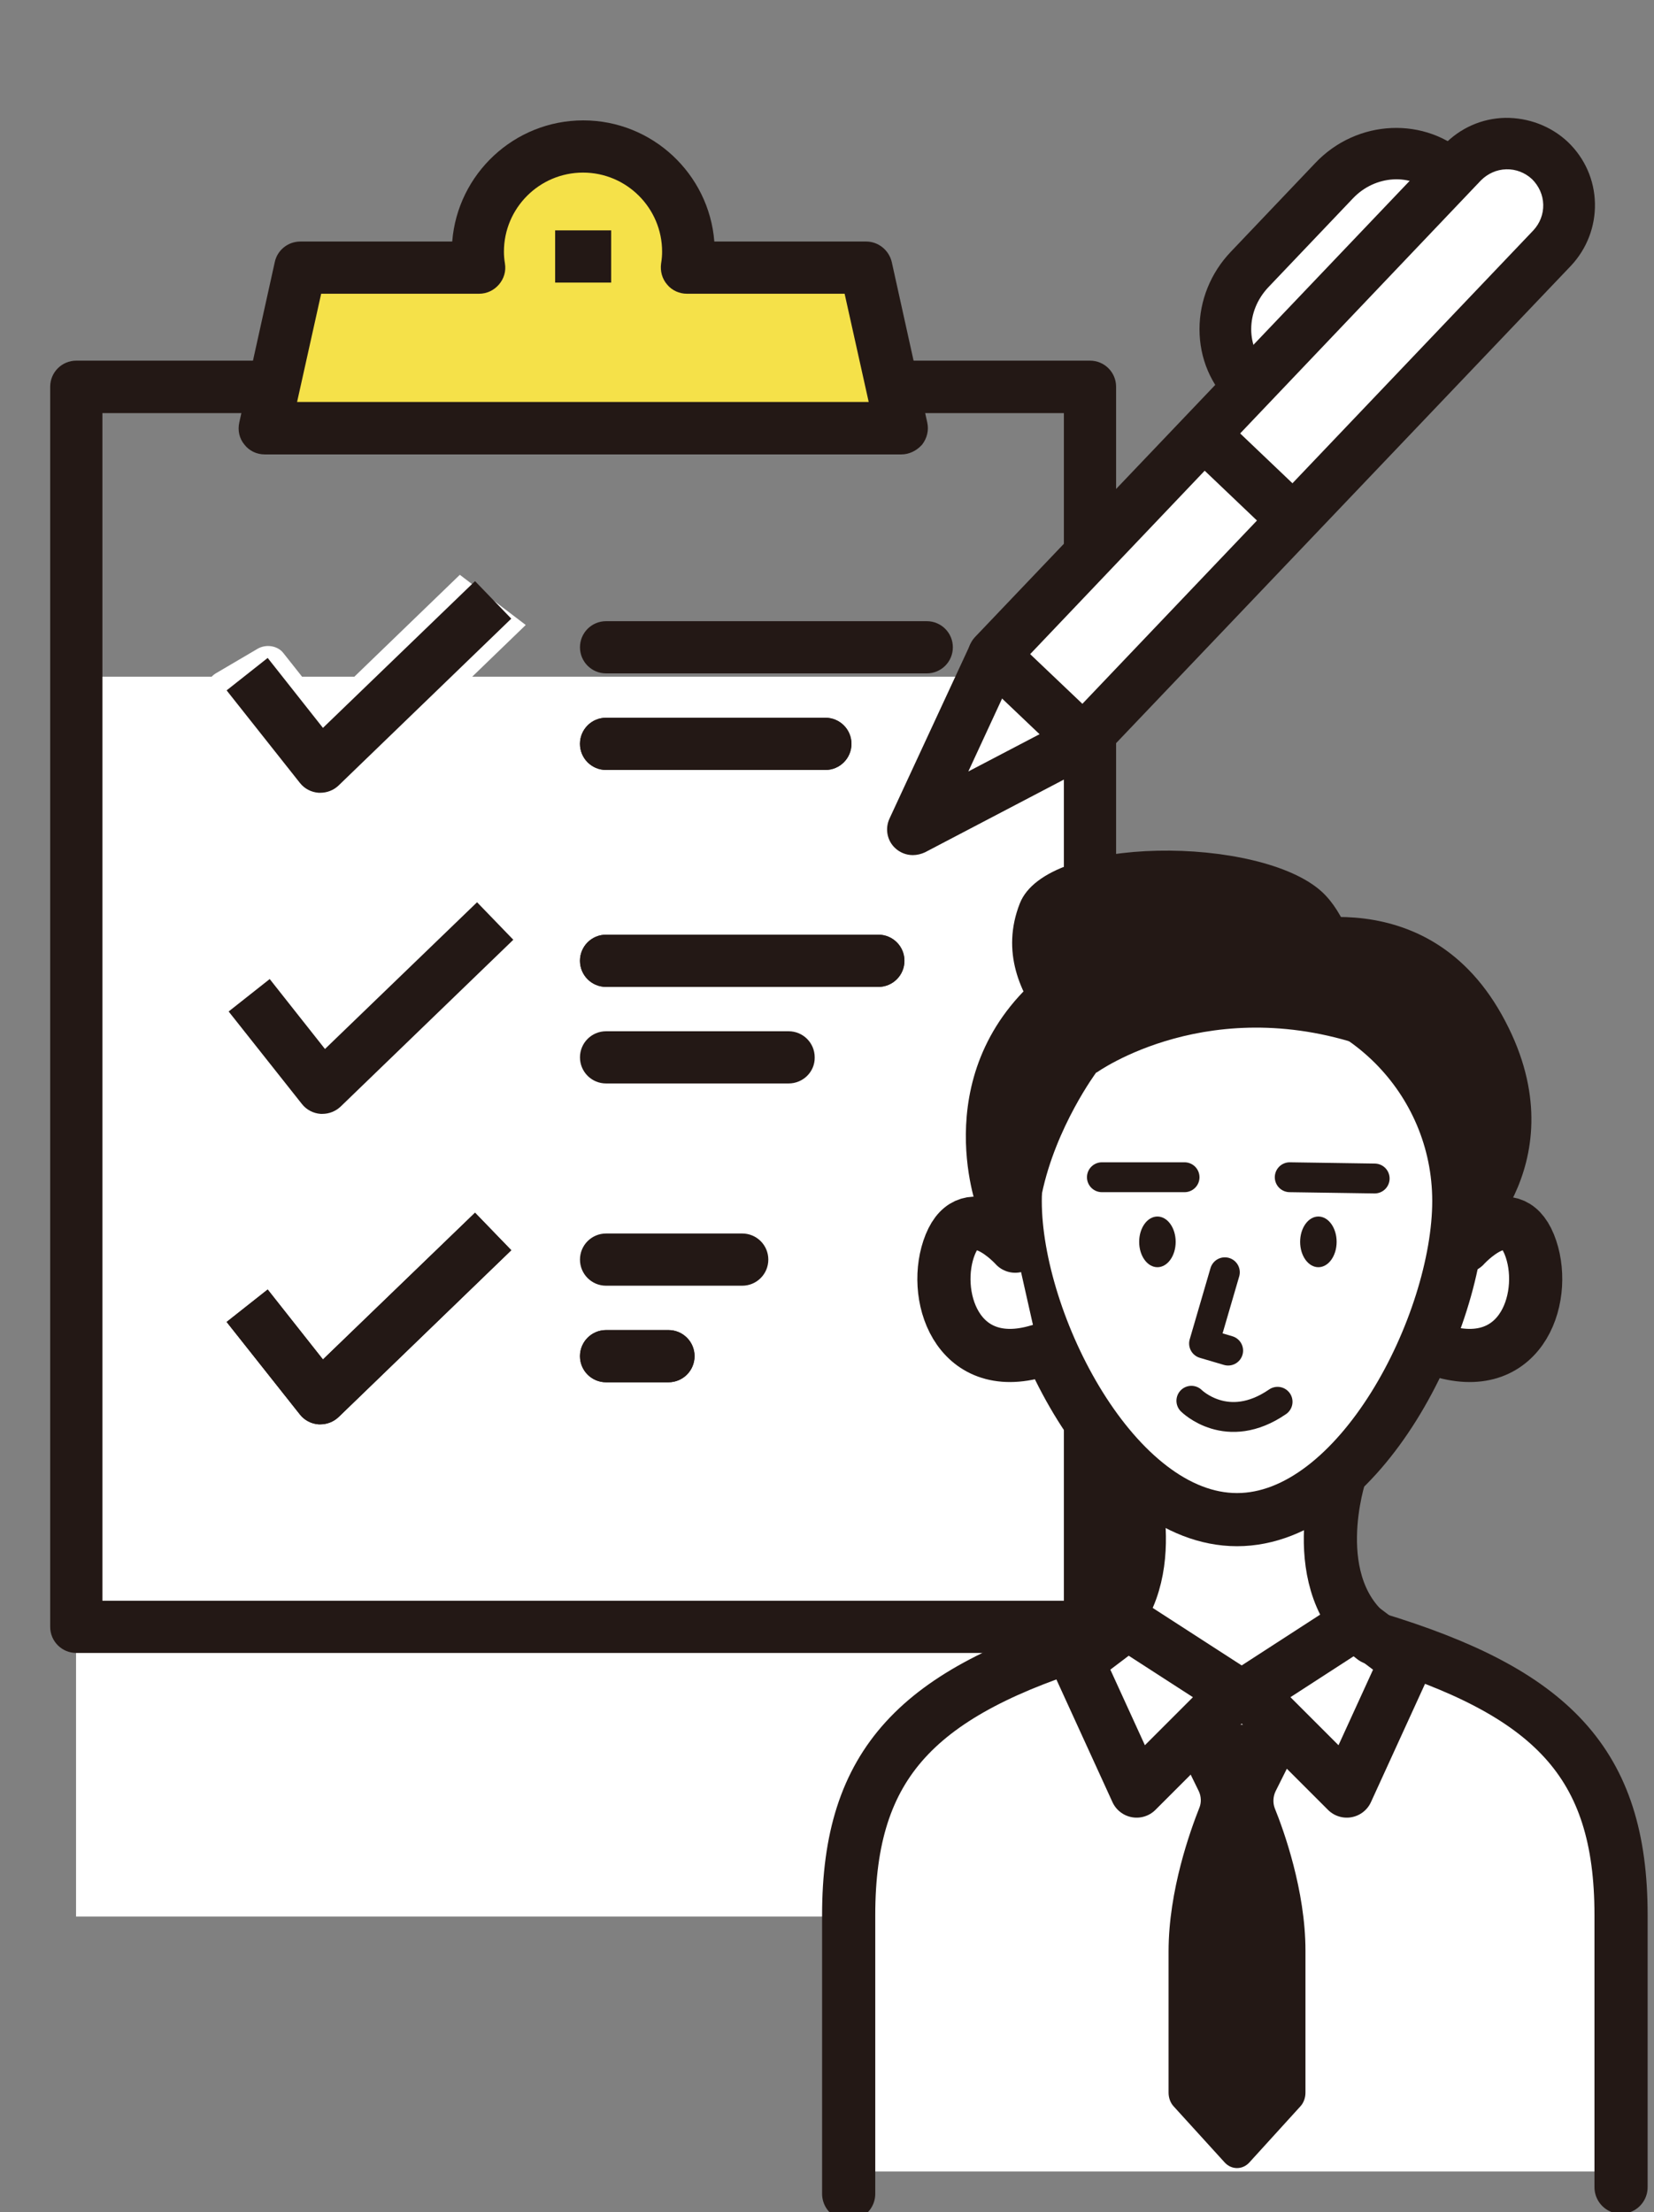
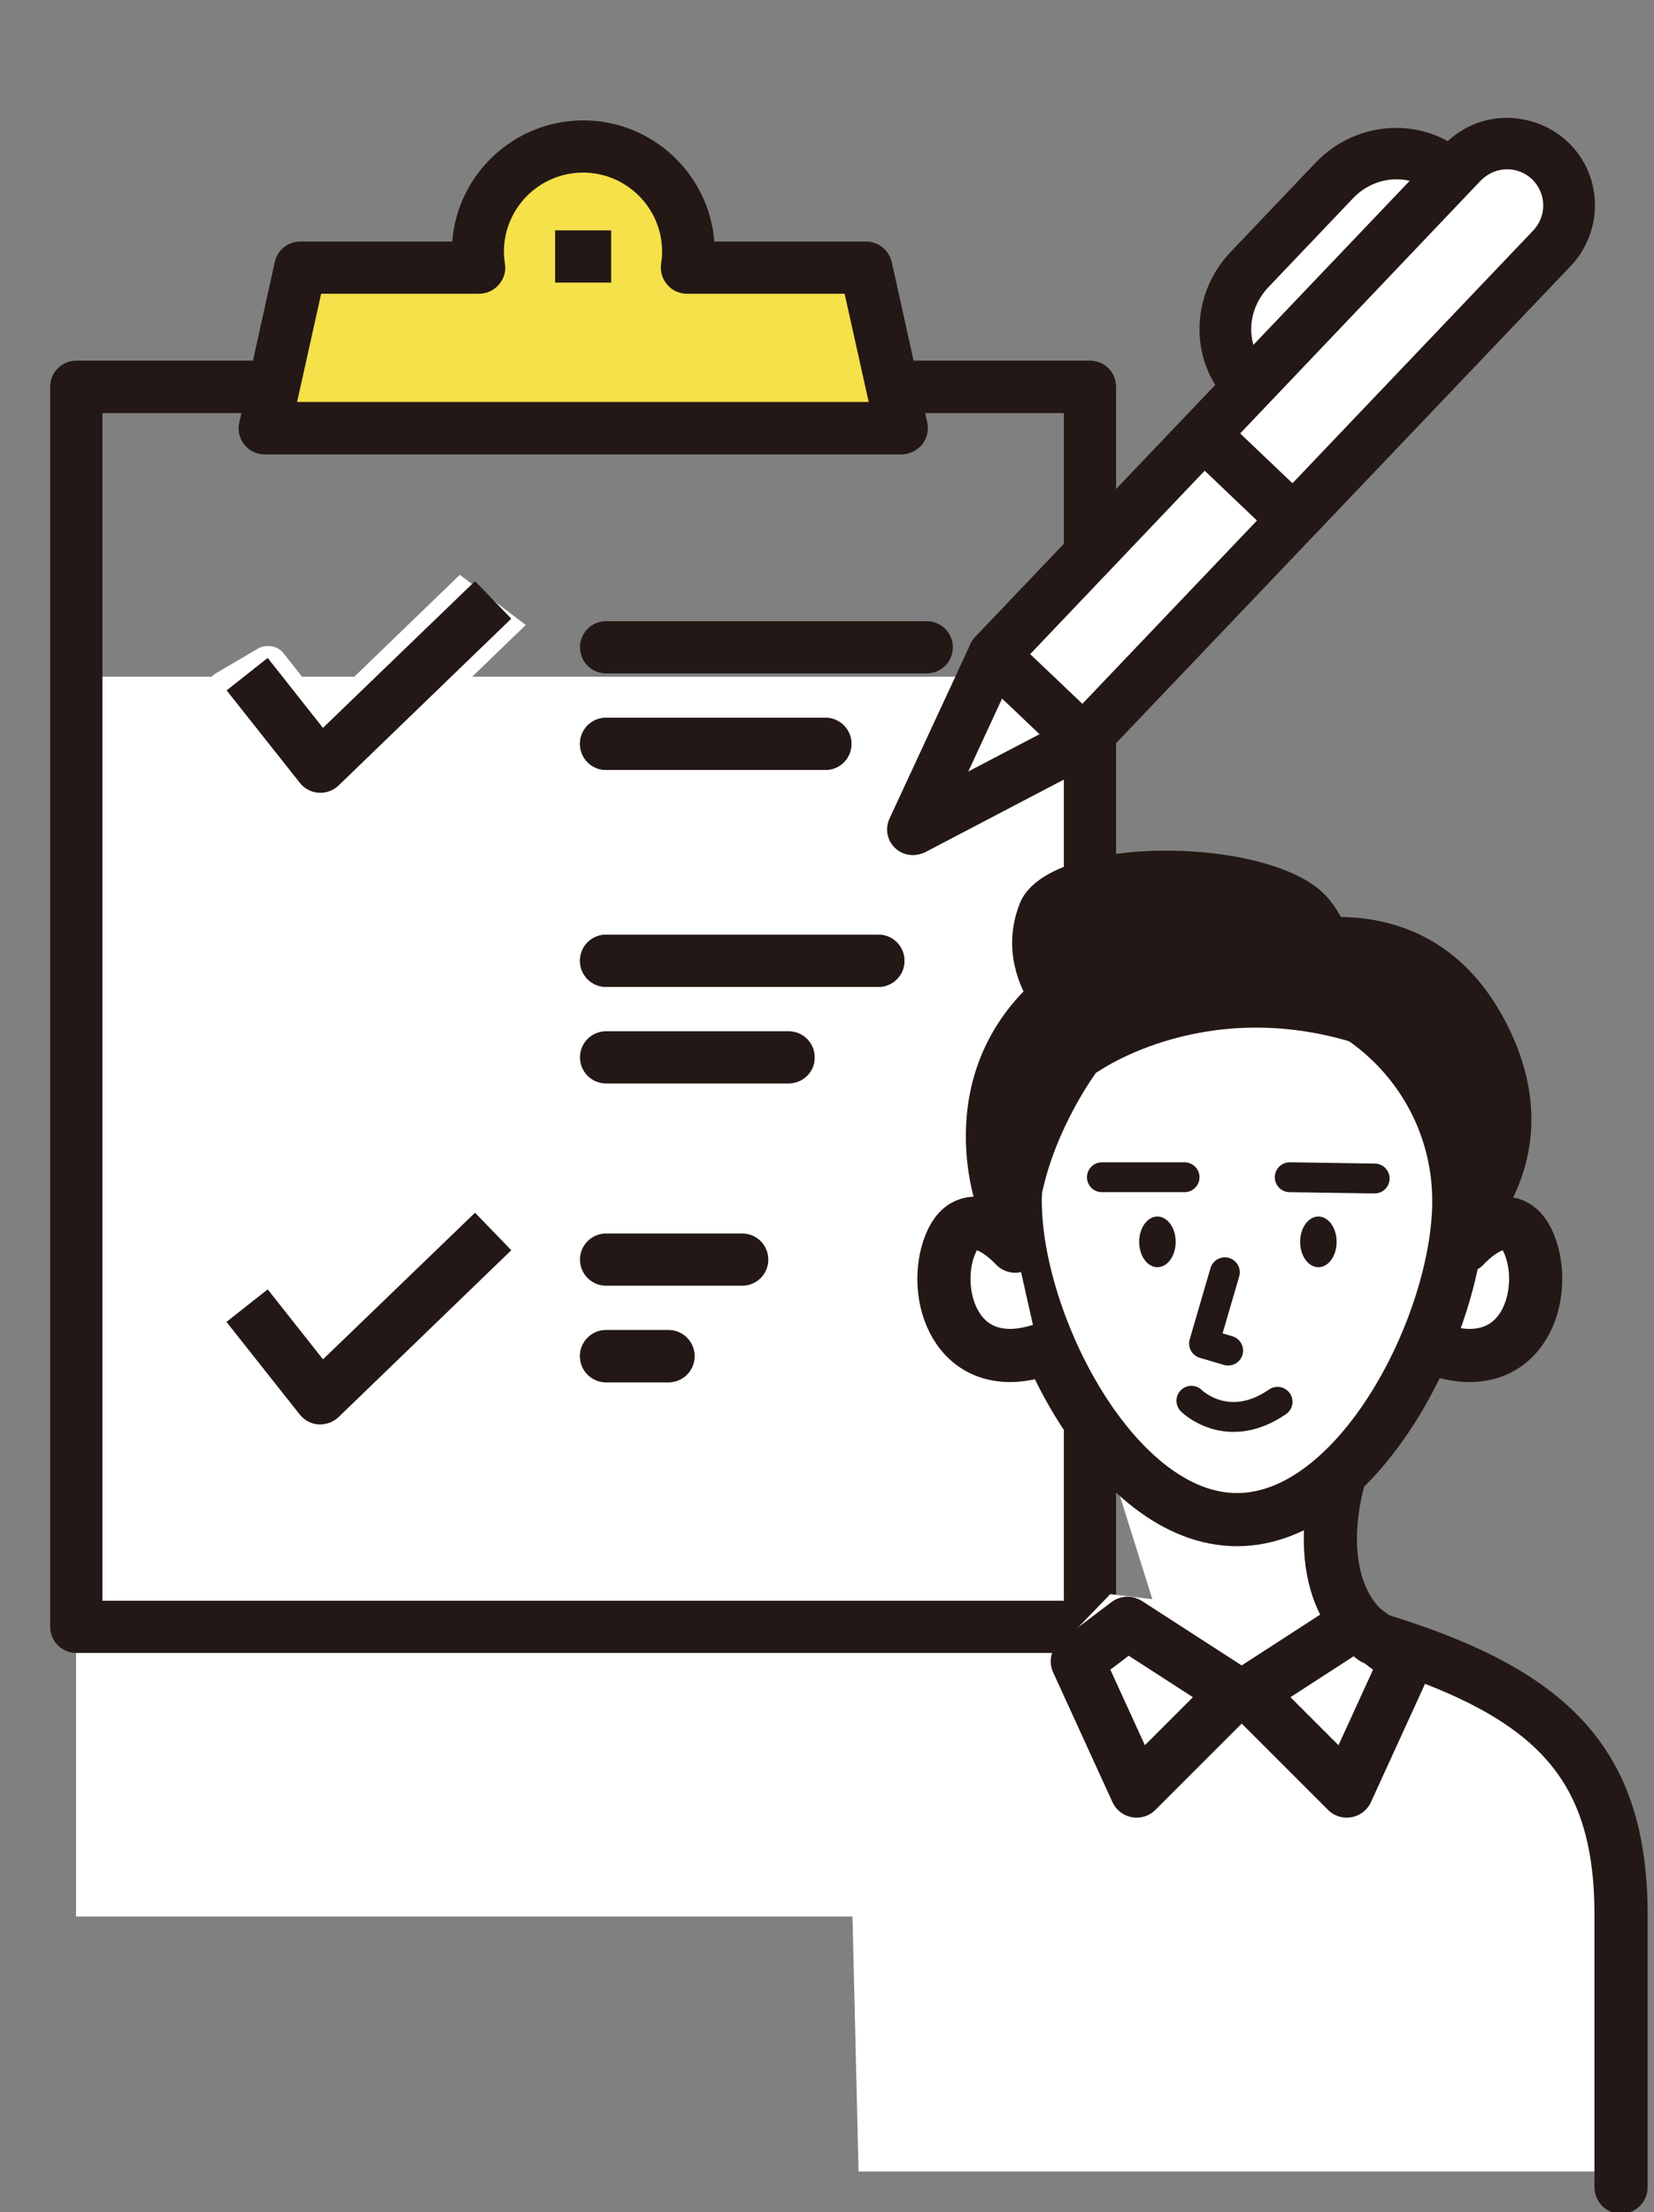
<svg xmlns="http://www.w3.org/2000/svg" version="1.1" id="レイヤー1" x="0px" y="0px" viewBox="0 0 652.5 872.8" style="enable-background:new 0 0 652.5 872.8;" xml:space="preserve">
  <rect x="0" y="0" width="652.5" height="872.8" fill="#808080" stroke="none" />
  <style type="text/css">
	.st0{fill:#FFFFFF;}
	.st1{fill:#231815;}
	.st2{fill:#F5E149;stroke:#F5E149;stroke-width:9.828;stroke-miterlimit:10;}
	.st3{fill:none;stroke:#231815;stroke-width:20.974;stroke-linecap:round;stroke-linejoin:round;stroke-miterlimit:10;}
	.st4{fill:#FFFFFF;stroke:#231815;stroke-width:20.974;stroke-linecap:round;stroke-linejoin:round;stroke-miterlimit:10;}
	.st5{fill:none;stroke:#231815;stroke-width:11.789;stroke-linecap:round;stroke-linejoin:round;stroke-miterlimit:10;}
</style>
  <g>
    <g>
      <polygon class="st0" points="30,680.9 30,756.2 430,756.2 430,267 30,267 30,635.6   " />
      <path class="st1" d="M430,652.2H30.1c-5.7,0-10.3-4.6-10.3-10.3v-75.3c0-5.7,4.6-10.3,10.3-10.3c5.7,0,10.3,4.6,10.3,10.3v65    h379.3V163H40.4v472.6c0,5.7-4.6,10.3-10.3,10.3c-5.7,0-10.3-4.6-10.3-10.3v-483c0-5.7,4.6-10.3,10.3-10.3H430    c5.7,0,10.3,4.6,10.3,10.3v489.2C440.3,647.6,435.6,652.2,430,652.2z" />
    </g>
    <g>
      <path class="st2" d="M271,105.6c0.3-2,0.5-4.1,0.5-6.3c0-22.9-18.6-41.5-41.5-41.5c-22.9,0-41.5,18.6-41.5,41.5    c0,2.1,0.2,4.2,0.5,6.3h-70.6l-14,63.3h251.2l-14-63.3H271z" />
      <path class="st1" d="M355.6,179.3H104.4c-3.1,0-6.1-1.4-8-3.9c-2-2.4-2.7-5.6-2-8.7l14-63.3c1-4.7,5.2-8.1,10.1-8.1h59.9    c2.1-26.7,24.5-47.8,51.7-47.8c27.2,0,49.6,21.1,51.7,47.8h59.9c4.8,0,9,3.4,10.1,8.1l14,63.3c0.7,3.1-0.1,6.2-2,8.7    C361.7,177.8,358.7,179.3,355.6,179.3z M117.2,158.6h225.5l-9.5-42.7H271c-3,0-5.9-1.3-7.8-3.6c-2-2.3-2.8-5.3-2.4-8.3    c0.3-1.8,0.4-3.3,0.4-4.7c0-17.2-14-31.2-31.2-31.2c-17.2,0-31.2,14-31.2,31.2c0,1.4,0.1,2.9,0.4,4.7c0.5,3-0.4,6-2.4,8.3    c-2,2.3-4.8,3.6-7.8,3.6h-62.3L117.2,158.6z" />
    </g>
    <g>
      <g>
        <g>
          <path class="st0" d="M126.4,317.4c-0.5,0-0.9,0-1.4,0c-5.3-0.3-10.1-2.9-13.1-6.7l-28.7-36.2c-2.3-2.9-1.4-6.8,1.9-8.8l16.5-9.7      c3.4-2,8-1.2,10.2,1.7l16.3,20.6l53.3-51.5l26,19.8l-68.1,65.8C136,315.6,131.3,317.4,126.4,317.4z" />
        </g>
      </g>
      <g>
        <path class="st1" d="M126.4,312.8c-0.2,0-0.5,0-0.7,0c-2.9-0.2-5.6-1.6-7.4-3.9l-28.9-36.5l16.2-12.8l21.8,27.6l60-57.9     l14.3,14.8L133.5,310C131.6,311.8,129,312.8,126.4,312.8z" />
      </g>
    </g>
    <g>
      <g>
        <g>
          <path class="st0" d="M127.2,444.1c-0.5,0-0.9,0-1.4,0c-5.3-0.3-10.1-2.9-13.1-6.7l-28.7-36.2c-2.3-2.9-1.4-6.8,1.9-8.8l16.5-9.7      c3.4-2,8-1.2,10.2,1.7L129,405l53.3-51.5l26,19.8l-68.1,65.8C136.8,442.3,132.1,444.1,127.2,444.1z" />
        </g>
      </g>
      <g>
-         <path class="st1" d="M127.2,439.5c-0.2,0-0.5,0-0.7,0c-2.9-0.2-5.6-1.6-7.4-3.9l-28.9-36.5l16.2-12.8l21.8,27.6l60-57.9     l14.3,14.8l-68.1,65.8C132.4,438.5,129.8,439.5,127.2,439.5z" />
-       </g>
+         </g>
    </g>
    <g>
      <g>
        <g>
          <path class="st0" d="M126.4,566.6c-0.5,0-0.9,0-1.4,0c-5.3-0.3-10.1-2.9-13.1-6.7l-28.7-36.2c-2.3-2.9-1.4-6.8,1.9-8.8l16.5-9.7      c3.4-2,8-1.2,10.2,1.7l16.3,20.6l53.3-51.5l26,19.8l-68.1,65.8C136,564.8,131.3,566.6,126.4,566.6z" />
        </g>
      </g>
      <g>
        <g>
          <path class="st1" d="M126.4,562c-0.2,0-0.5,0-0.7,0c-2.9-0.2-5.6-1.6-7.4-3.9l-28.9-36.5l16.2-12.8l21.8,27.6l60-57.9l14.3,14.8      l-68.1,65.8C131.6,561,129,562,126.4,562z" />
        </g>
        <g>
-           <path class="st1" d="M126.4,562c-0.2,0-0.5,0-0.7,0c-2.9-0.2-5.6-1.6-7.4-3.9l-28.9-36.5l16.2-12.8l21.8,27.6l60-57.9l14.3,14.8      l-68.1,65.8C131.6,561,129,562,126.4,562z" />
+           <path class="st1" d="M126.4,562c-0.2,0-0.5,0-0.7,0c-2.9-0.2-5.6-1.6-7.4-3.9l-28.9-36.5l16.2-12.8l21.8,27.6l60-57.9l-68.1,65.8C131.6,561,129,562,126.4,562z" />
        </g>
      </g>
    </g>
    <g>
      <g>
        <g>
          <path class="st1" d="M325.6,303.8h-86.5c-5.7,0-10.3-4.6-10.3-10.3c0-5.7,4.6-10.3,10.3-10.3h86.5c5.7,0,10.3,4.6,10.3,10.3      C335.9,299.2,331.3,303.8,325.6,303.8z" />
        </g>
        <g>
          <path class="st1" d="M325.6,303.8h-86.5c-5.7,0-10.3-4.6-10.3-10.3c0-5.7,4.6-10.3,10.3-10.3h86.5c5.7,0,10.3,4.6,10.3,10.3      C335.9,299.2,331.3,303.8,325.6,303.8z" />
        </g>
      </g>
      <g>
        <path class="st1" d="M365.6,265.7H239.1c-5.7,0-10.3-4.6-10.3-10.3c0-5.7,4.6-10.3,10.3-10.3h126.5c5.7,0,10.3,4.6,10.3,10.3     C375.9,261.1,371.3,265.7,365.6,265.7z" />
      </g>
    </g>
    <g>
      <g>
        <path class="st1" d="M311.1,427.5h-72c-5.7,0-10.3-4.6-10.3-10.3c0-5.7,4.6-10.3,10.3-10.3h72c5.7,0,10.3,4.6,10.3,10.3     C321.5,422.9,316.8,427.5,311.1,427.5z" />
      </g>
      <g>
        <g>
          <path class="st1" d="M346.5,389.4H239.1c-5.7,0-10.3-4.6-10.3-10.3c0-5.7,4.6-10.3,10.3-10.3h107.4c5.7,0,10.3,4.6,10.3,10.3      C356.8,384.8,352.2,389.4,346.5,389.4z" />
        </g>
        <g>
          <path class="st1" d="M346.5,389.4H239.1c-5.7,0-10.3-4.6-10.3-10.3c0-5.7,4.6-10.3,10.3-10.3h107.4c5.7,0,10.3,4.6,10.3,10.3      C356.8,384.8,352.2,389.4,346.5,389.4z" />
        </g>
      </g>
    </g>
    <g>
      <g>
        <g>
          <path class="st1" d="M263.7,545.4h-24.6c-5.7,0-10.3-4.6-10.3-10.3c0-5.7,4.6-10.3,10.3-10.3h24.6c5.7,0,10.3,4.6,10.3,10.3      C274,540.8,269.4,545.4,263.7,545.4z" />
        </g>
        <g>
          <path class="st1" d="M263.7,545.4h-24.6c-5.7,0-10.3-4.6-10.3-10.3c0-5.7,4.6-10.3,10.3-10.3h24.6c5.7,0,10.3,4.6,10.3,10.3      C274,540.8,269.4,545.4,263.7,545.4z" />
        </g>
      </g>
      <g>
        <path class="st1" d="M292.8,507.3h-53.7c-5.7,0-10.3-4.6-10.3-10.3c0-5.7,4.6-10.3,10.3-10.3h53.7c5.7,0,10.3,4.6,10.3,10.3     C303.1,502.7,298.5,507.3,292.8,507.3z" />
      </g>
    </g>
    <g>
      <path class="st0" d="M219,101.2H241H219z" />
      <rect x="219" y="90.9" class="st1" width="22.1" height="20.6" />
    </g>
  </g>
  <g>
    <g>
      <g>
        <path class="st0" d="M492.9,152.5L492.9,152.5c-12.7-12.1-12.7-32.7,0-46.1l33.4-35.1c12.7-13.3,33.3-14.3,46-2.2l0,0     L492.9,152.5z" />
        <path class="st1" d="M485.9,159.8c-8.2-7.8-12.7-18.4-12.7-29.9c0-11.3,4.4-22.2,12.3-30.5l33.4-35.1     c16.5-17.4,43.6-18.5,60.4-2.6l-14,14.7c-8.6-8.2-22.8-7.4-31.6,1.9l-33.4,35.1c-4.3,4.6-6.7,10.4-6.7,16.5     c0,5.9,2.3,11.3,6.4,15.2L485.9,159.8z" />
      </g>
      <g>
-         <polygon class="st0" points="427.3,292.1 360.1,327.2 392,258.4    " />
        <path class="st1" d="M360.1,337.4c-2.6,0-5.1-1-7-2.8c-3.2-3-4-7.7-2.2-11.6l31.9-68.8l18.5,8.5l-19.3,41.7l40.7-21.3l9.4,18     l-67.2,35.2C363.4,337,361.7,337.4,360.1,337.4z" />
      </g>
      <g>
        <path class="st0" d="M392,258.4l35.3,33.7L625,84.5c2.3-2.4,2.2-6.1-0.2-8.4l-26.8-25.5c-2.4-2.3-6.1-2.2-8.4,0.2L392,258.4z" />
        <path class="st1" d="M427.3,302.2c-2.6,0-5.1-1-7-2.8L385,265.8c-4.1-3.9-4.2-10.3-0.4-14.4L569.6,57.2     c6.4-6.7,15-10.5,24.2-10.7c9.1-0.1,18,3.2,24.7,9.5c6.7,6.4,10.5,15,10.7,24.2c0.2,9.2-3.2,18-9.5,24.7L434.7,299.1     c-1.9,2-4.4,3.1-7.1,3.2C427.5,302.2,427.4,302.2,427.3,302.2z M406.4,258.1l20.6,19.6L604.9,90.9c2.6-2.8,4-6.4,3.9-10.2     c-0.1-3.8-1.7-7.3-4.4-10c-2.8-2.6-6.4-4-10.2-3.9c-3.8,0.1-7.3,1.7-10,4.4L406.4,258.1z" />
      </g>
      <g>
        <path class="st0" d="M510.2,205l-35.3-33.7L510.2,205z" />
        <rect x="482.4" y="163.8" transform="matrix(0.69 -0.724 0.724 0.69 16.553 415.059)" class="st1" width="20.3" height="48.8" />
      </g>
    </g>
  </g>
  <g>
    <polygon class="st0" points="418.6,380.8 564.6,401.3 587,452.8 575.6,484.6 602.5,485 602.5,521 581.1,541.4 565.4,534.5 513,594    534.8,640.5 589.9,668.9 616.2,692.3 641.5,718.6 637.6,856.8 338.7,856.8 335.8,735.1 354.3,703 378.7,672.8 409.8,658.2 438,629    454.6,631 433.2,562.8 396.2,515.1 391.3,453.8  " />
    <g>
      <path class="st3" d="M575.5,473.9c0,48.3-39.2,125.7-87.5,125.7c-48.3,0-87.5-77.4-87.5-125.7c0-48.3,39.2-87.5,87.5-87.5    C536.3,386.4,575.5,425.6,575.5,473.9z" />
-       <path class="st1" d="M471.6,680.5h33c5.3,0,8.6,6.2,6.1,11.3l-7.5,15c-1,2.1-1.1,4.6-0.3,6.7c3.5,8.6,12.1,32.5,12.1,56.1    c0,23.8,0,47.7,0,56.1c0,2-0.7,4-2,5.4l-20.1,22.1c-2.7,3-7.1,3-9.8,0l-20.1-22.1c-1.3-1.4-2-3.4-2-5.4c0-8.3,0-31.6,0-55.8    c0-24.1,8.7-47.9,12.1-56.5c0.9-2.1,0.8-4.6-0.2-6.7l-7.4-15.1C463,686.6,466.3,680.5,471.6,680.5z" />
-       <path class="st3" d="M445.6,581.6c0,0,14.7,43.9-13.2,64.8c-70.4,21.3-97.6,49.1-97.6,109.2v110" />
      <path class="st3" d="M528.7,581.6c0,0-14.7,43.9,13.2,64.8c70.4,21.3,97.6,49.1,97.6,109.2V863" />
      <path class="st4" d="M400.5,491.7c0,0-17.8-19.9-25.6-0.7c-7.8,19.2,2.1,51.9,34.9,42" />
      <path class="st3" d="M577.7,491.7c0,0,17.8-19.9,25.6-0.7c7.8,19.2-2.1,51.9-34.9,42" />
      <ellipse class="st1" cx="456.6" cy="490" rx="7.2" ry="10" />
      <ellipse class="st1" cx="520.1" cy="490" rx="7.2" ry="10" />
      <polyline class="st5" points="483.2,502 475,530.1 484.5,532.9   " />
      <path class="st5" d="M470,552.7c0,0,14.1,14.1,34,0.4" />
      <line class="st5" x1="508.8" y1="464.5" x2="542.3" y2="465" />
      <line class="st5" x1="467.3" y1="464.5" x2="434.7" y2="464.5" />
      <polygon class="st3" points="444.8,640.5 487.2,667.9 448.4,706.7 425,655.5   " />
      <polygon class="st3" points="534.8,640.5 492.5,667.9 531.3,706.7 554.7,655.5   " />
    </g>
    <path class="st1" d="M541.2,413.8c0,0-1.6-45.4-19.8-62c-24.3-22.1-108.5-22.5-119.1,4.7c-14.9,38,30.3,66.7,30.3,66.7   S477.8,390.6,541.2,413.8z" />
    <path class="st1" d="M432.5,423.1c0,0-16,21.5-21.5,48c-5.5,26.5-0.6,28.7-0.6,28.7l-24.8-22.6c0,0-21.5-56.8,28.7-95.4   s7.2,9.4,7.2,9.4L432.5,423.1z" />
    <path class="st1" d="M500.6,366c0,0,60.3-21.9,91.8,34.3c31.8,56.8-11.1,93.6-11.1,93.6l-14.3-55.7l-41.4-34.7L500.6,366z" />
  </g>
</svg>